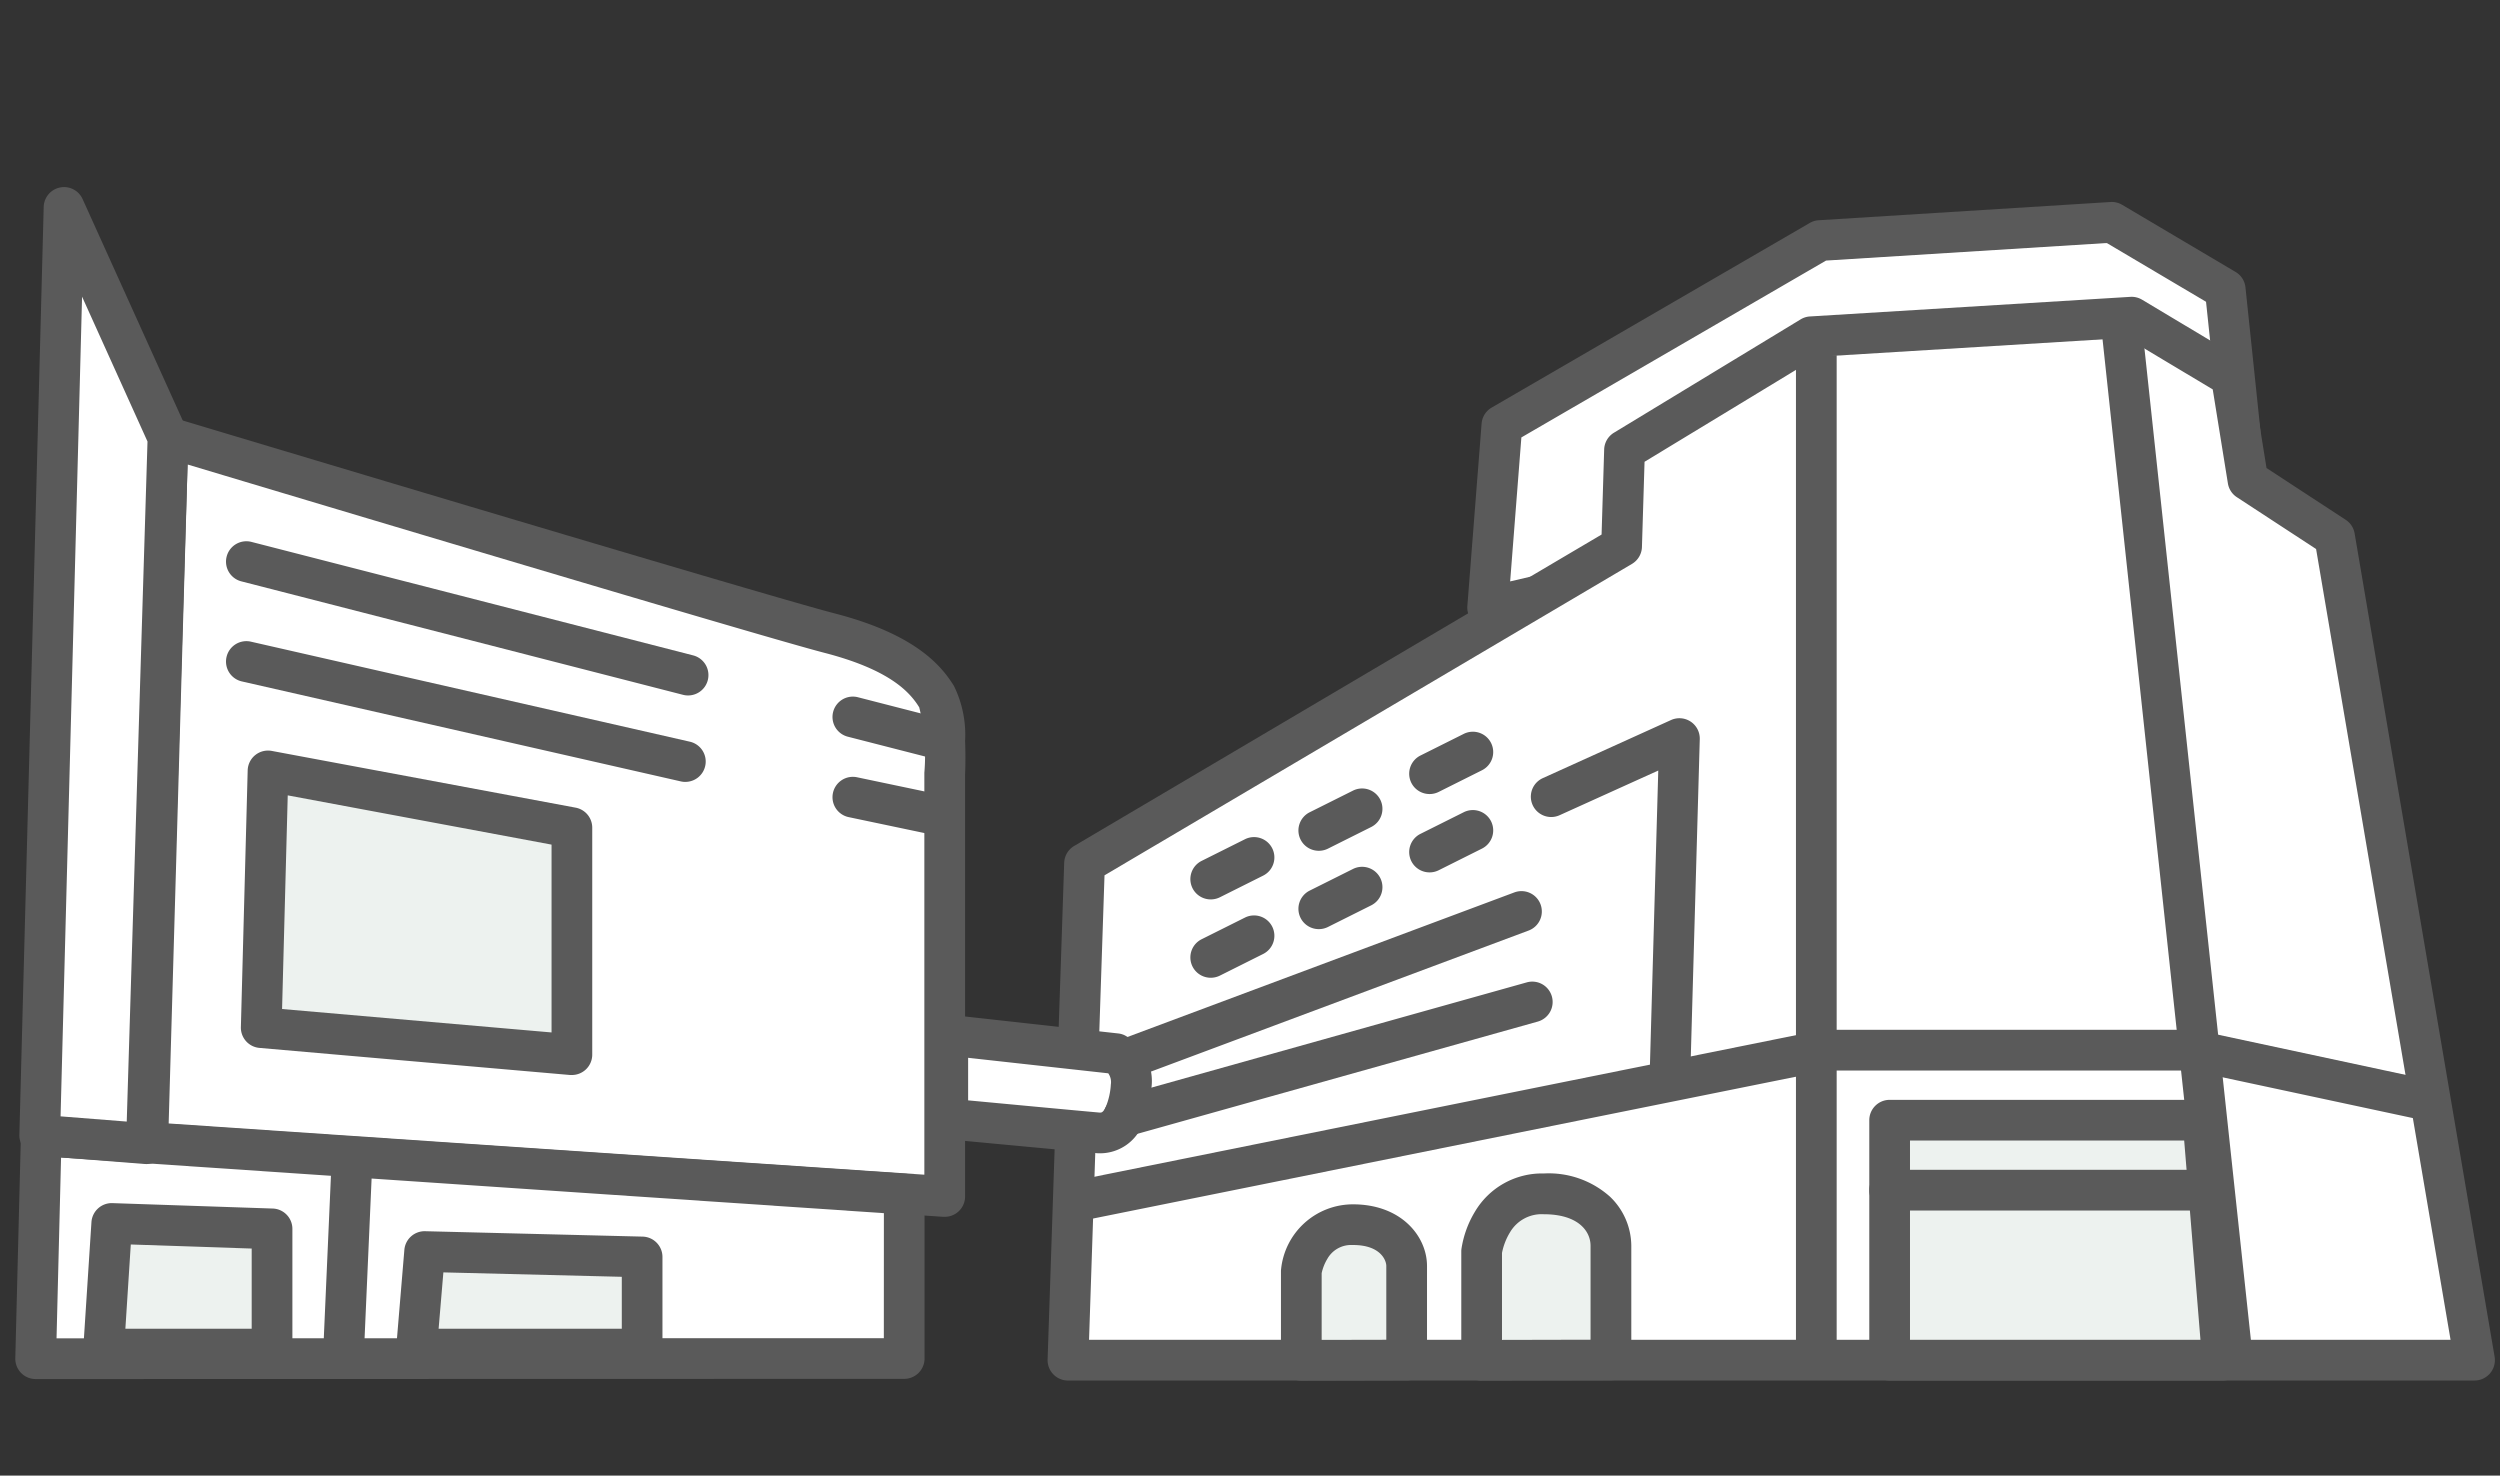
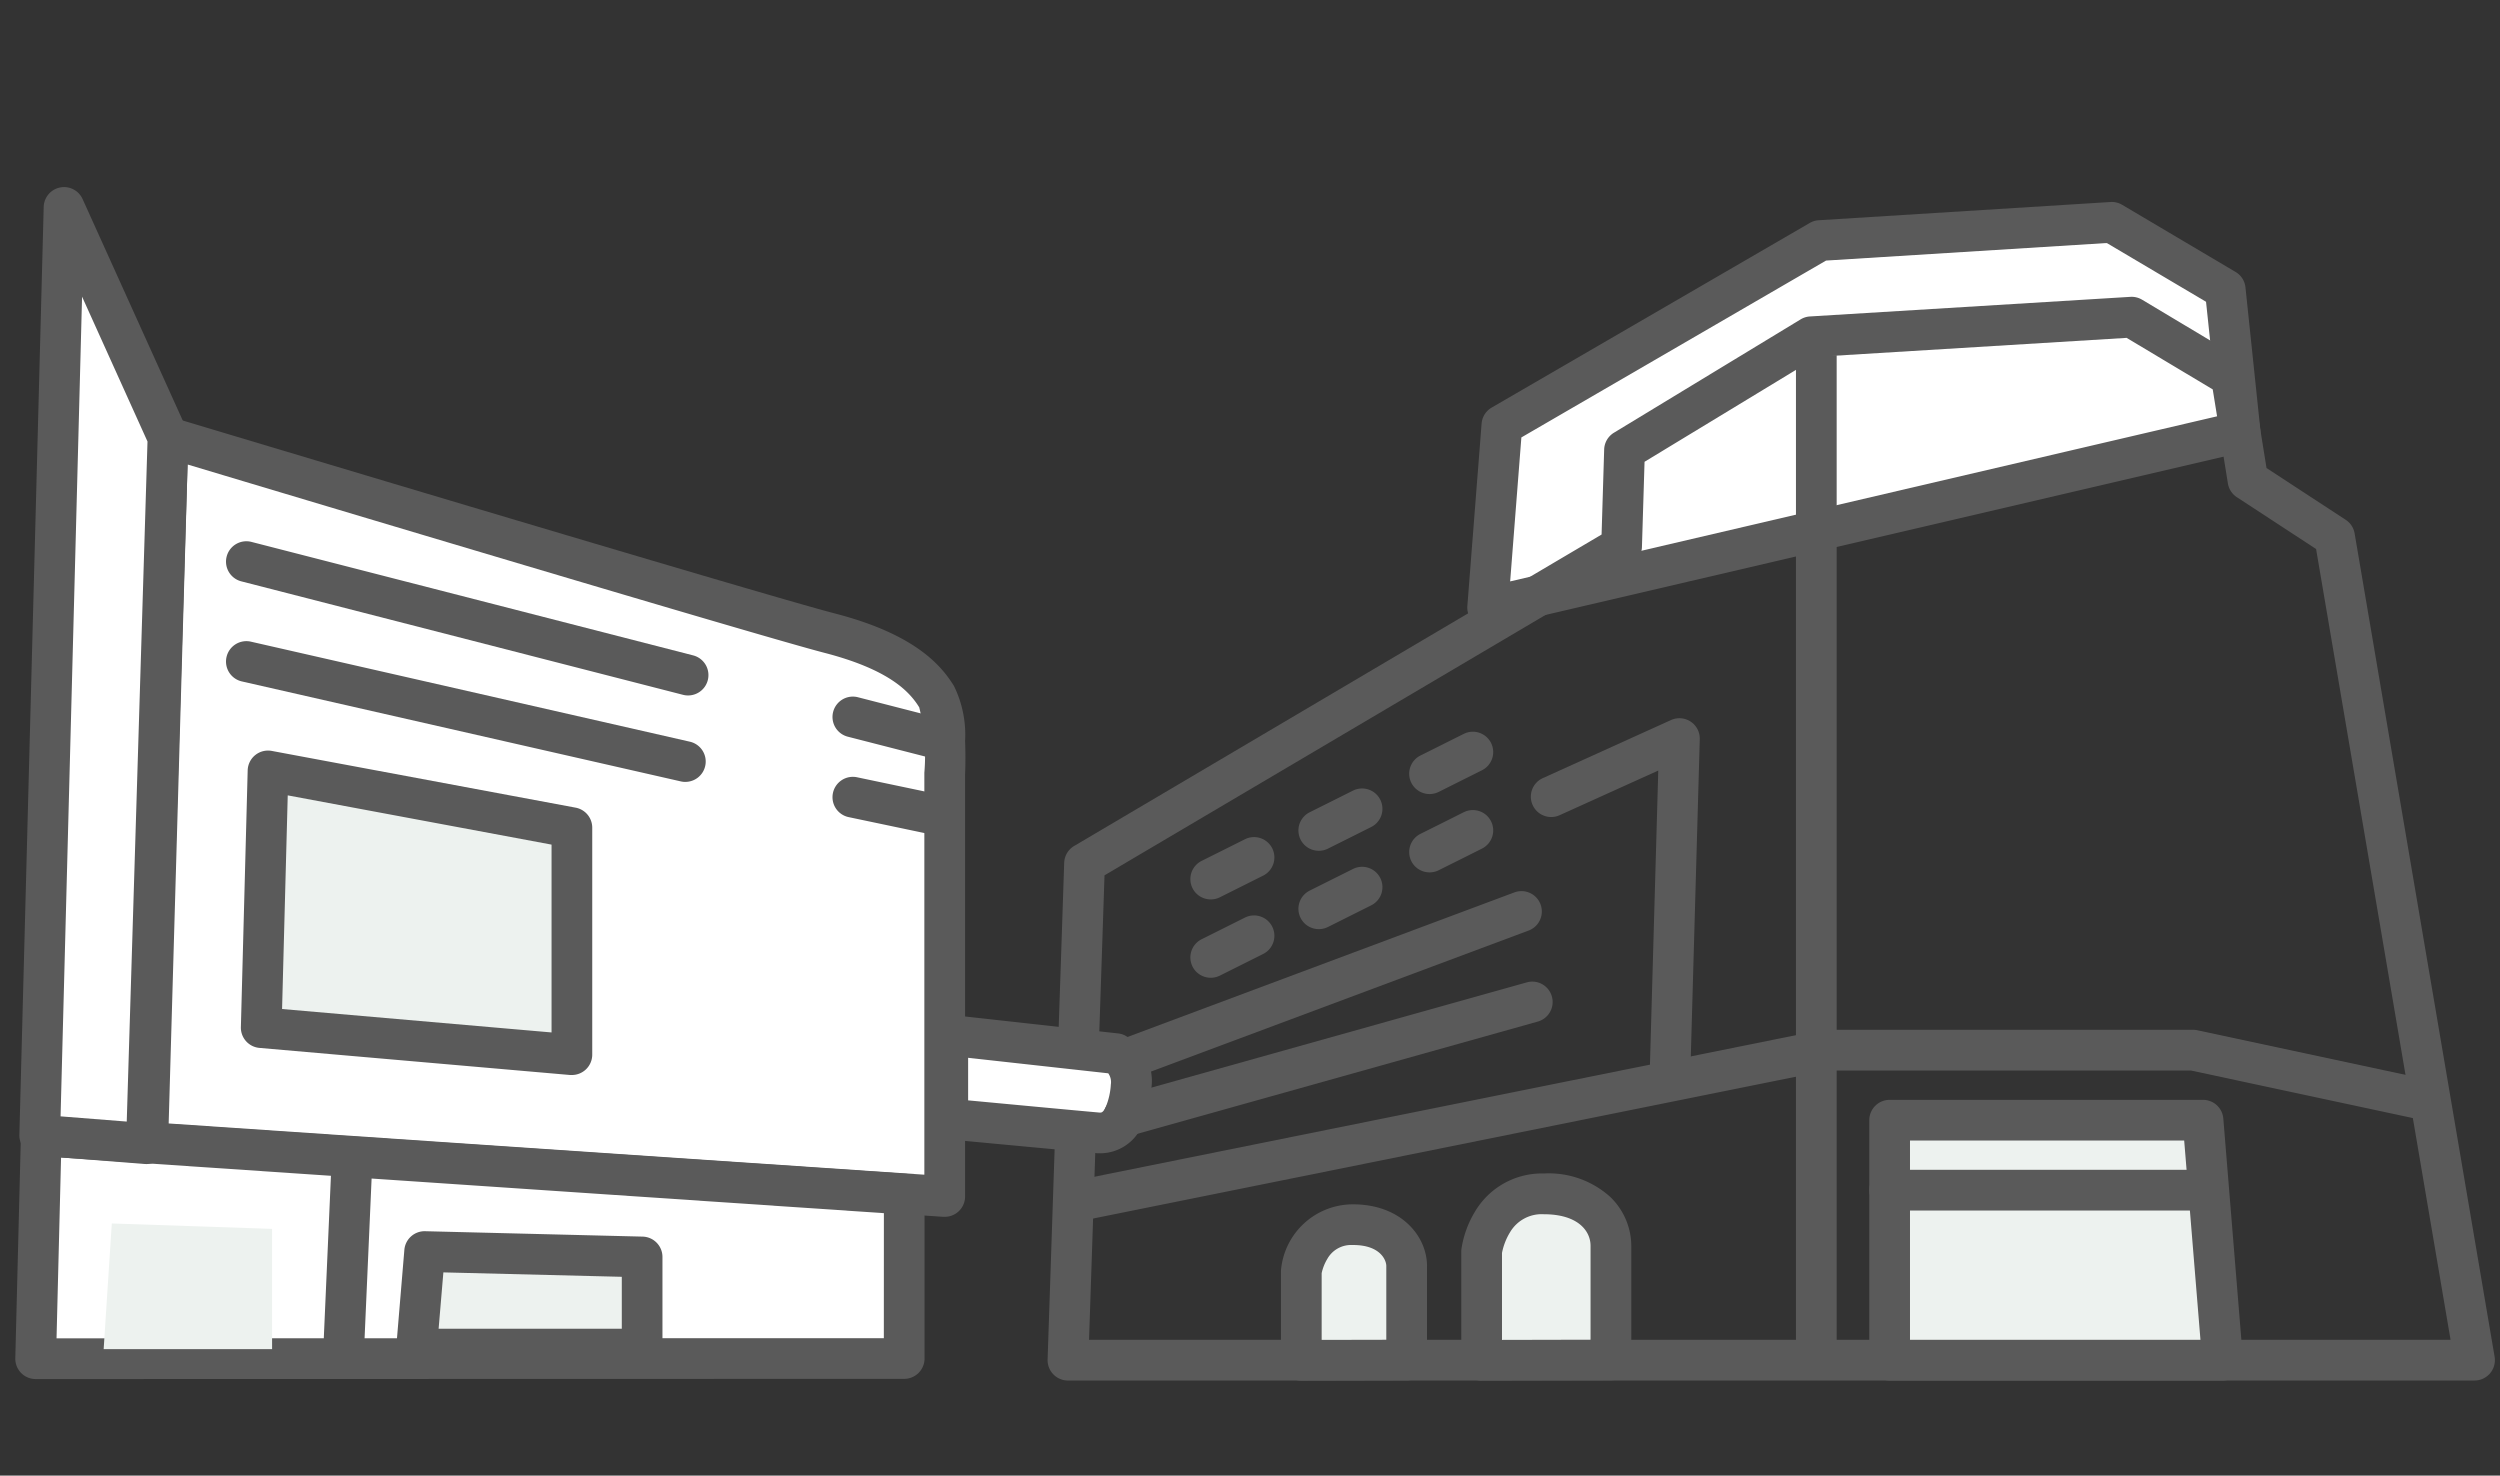
<svg xmlns="http://www.w3.org/2000/svg" viewBox="0 0 122.83 72.5">
  <rect x="0" y="0" width="122.83" height="72.5" fill="#333333" stroke="none" />
  <defs>
    <clipPath id="a">
      <rect width="122.236" height="59.046" fill="none" />
    </clipPath>
  </defs>
  <g transform="translate(0.55 8.99)">
    <path d="M60.338,20.535l.7-8.96L76.664,2.5,91,1.608l5.574,3.3.736,6.994Z" transform="translate(12.206 0.325)" fill="#fff" />
    <g transform="translate(0 0)">
      <g clip-path="url(#a)">
        <path d="M60.338,21.535a1,1,0,0,1-1-1.078l.7-8.96a1,1,0,0,1,.495-.787L76.162,1.639a1,1,0,0,1,.44-.133L90.937.61a1,1,0,0,1,.572.137l5.574,3.3a1,1,0,0,1,.485.756L98.3,11.8a1,1,0,0,1-.767,1.078L60.566,21.508A1,1,0,0,1,60.338,21.535Zm1.654-9.358-.551,7.074,34.781-8.123-.591-5.616L90.755,2.625l-13.793.862Z" transform="translate(12.206 0.325)" fill="#5a5a5a" />
      </g>
    </g>
-     <path d="M44,32.325,70.39,16.747l.144-4.73,9.172-5.569,15.742-.963,4.893,2.929.819,5.077,4.259,2.785L112.3,56.728H43.185Z" transform="translate(8.736 1.11)" fill="#fff" />
    <g transform="translate(0 0)">
      <g clip-path="url(#a)">
        <path d="M112.3,57.728H43.185a1,1,0,0,1-1-1.034L43,32.291a1,1,0,0,1,.491-.828l25.912-15.3.127-4.179a1,1,0,0,1,.481-.824l9.172-5.569a1,1,0,0,1,.458-.143l15.742-.963a1,1,0,0,1,.575.14l4.893,2.929a1,1,0,0,1,.474.7l.748,4.641,3.889,2.543a1,1,0,0,1,.439.669l6.878,40.452a1,1,0,0,1-.986,1.168Zm-68.079-2h66.894l-6.607-38.854-3.893-2.546a1,1,0,0,1-.44-.678l-.745-4.618L95.2,6.5l-15.186.929-8.5,5.159-.128,4.187a1,1,0,0,1-.491.831l-25.914,15.3Z" transform="translate(8.736 1.11)" fill="#5a5a5a" />
        <path d="M1,49.105H-1V0H1Z" transform="translate(88.689 8.459)" fill="#5a5a5a" />
-         <path d="M4.492,51.2-.994.107.994-.107l5.486,51.1Z" transform="translate(103.674 6.903)" fill="#5a5a5a" />
        <path d="M43.729,43.807a1,1,0,0,1-.2-1.98l36.522-7.37a1,1,0,0,1,.2-.02h18.1a1,1,0,0,1,.21.022l11.464,2.456a1,1,0,0,1-.419,1.956l-11.36-2.434H80.352l-36.424,7.35A1,1,0,0,1,43.729,43.807Z" transform="translate(8.846 7.169)" fill="#5a5a5a" />
      </g>
    </g>
    <path d="M93.119,50.09H76.763V38.3H92.157Z" transform="translate(15.529 7.747)" fill="#edf2ef" />
    <g transform="translate(0 0)">
      <g clip-path="url(#a)">
        <path d="M93.119,51.09H76.763a1,1,0,0,1-1-1V38.3a1,1,0,0,1,1-1H92.157a1,1,0,0,1,1,.919l.962,11.792a1,1,0,0,1-1,1.081Zm-15.356-2H92.034l-.8-9.792H77.763Z" transform="translate(15.529 7.748)" fill="#5a5a5a" />
      </g>
    </g>
    <path d="M15.4,1H0A1,1,0,0,1-1,0,1,1,0,0,1,0-1H15.4a1,1,0,0,1,1,1A1,1,0,0,1,15.4,1Z" transform="translate(92.292 49.485)" fill="#5a5a5a" />
    <g transform="translate(0 0)">
      <g clip-path="url(#a)">
        <path d="M52.721,49.232V44.867a2.609,2.609,0,0,1,2.489-2.3C57.2,42.544,57.9,43.805,57.9,44.6V49.22Z" transform="translate(10.665 8.612)" fill="#edf2ef" />
        <path d="M52.721,50.232a1,1,0,0,1-1-1V44.867a1,1,0,0,1,.008-.127,3.549,3.549,0,0,1,3.468-3.17c2.4-.03,3.7,1.547,3.7,3.032V49.22a1,1,0,0,1-1,1l-5.176.012Zm1-5.282v3.28l3.176-.007V44.6c0-.287-.293-1.032-1.628-1.032h-.046A1.337,1.337,0,0,0,54,44.248,2.307,2.307,0,0,0,53.721,44.95Z" transform="translate(10.665 8.612)" fill="#5a5a5a" />
        <path d="M60.09,49.487V44.13s.357-2.819,3.054-2.819c2.421,0,3.3,1.448,3.3,2.549v5.612Z" transform="translate(12.156 8.357)" fill="#edf2ef" />
        <path d="M60.09,50.487a1,1,0,0,1-1-1V44.13A1,1,0,0,1,59.1,44a4.986,4.986,0,0,1,.652-1.8,3.828,3.828,0,0,1,3.394-1.892,4.513,4.513,0,0,1,3.248,1.139,3.363,3.363,0,0,1,1.049,2.41v5.612a1,1,0,0,1-1,1l-6.351.014Zm1-6.274v4.272l4.351-.01V43.86c0-.715-.6-1.549-2.3-1.549a1.8,1.8,0,0,0-1.654.882A3.079,3.079,0,0,0,61.09,44.212Z" transform="translate(12.156 8.357)" fill="#5a5a5a" />
        <path d="M0,2.062a1,1,0,0,1-.9-.553A1,1,0,0,1-.447.167L1.676-.894a1,1,0,0,1,1.342.447A1,1,0,0,1,2.57.894L.447,1.956A1,1,0,0,1,0,2.062Z" transform="translate(69.691 27.961)" fill="#5a5a5a" />
        <path d="M0,2.062a1,1,0,0,1-.9-.553A1,1,0,0,1-.447.167L1.676-.894a1,1,0,0,1,1.342.447A1,1,0,0,1,2.57.894L.447,1.956A1,1,0,0,1,0,2.062Z" transform="translate(64.249 30.749)" fill="#5a5a5a" />
        <path d="M0,2.062a1,1,0,0,1-.9-.553A1,1,0,0,1-.447.167L1.676-.894a1,1,0,0,1,1.342.447A1,1,0,0,1,2.57.894L.447,1.956A1,1,0,0,1,0,2.062Z" transform="translate(58.94 33.138)" fill="#5a5a5a" />
        <path d="M0,2.062a1,1,0,0,1-.9-.553A1,1,0,0,1-.447.167L1.676-.894a1,1,0,0,1,1.342.447A1,1,0,0,1,2.57.894L.447,1.956A1,1,0,0,1,0,2.062Z" transform="translate(69.691 31.81)" fill="#5a5a5a" />
        <path d="M0,2.062a1,1,0,0,1-.9-.553A1,1,0,0,1-.447.167L1.676-.894a1,1,0,0,1,1.342.447A1,1,0,0,1,2.57.894L.447,1.956A1,1,0,0,1,0,2.062Z" transform="translate(64.249 34.598)" fill="#5a5a5a" />
        <path d="M0,2.062a1,1,0,0,1-.9-.553A1,1,0,0,1-.447.167L1.676-.894a1,1,0,0,1,1.342.447A1,1,0,0,1,2.57.894L.447,1.956A1,1,0,0,1,0,2.062Z" transform="translate(58.94 36.987)" fill="#5a5a5a" />
        <path d="M44.736,47.692V26.92s.132-2.92-.4-3.782-1.659-2.191-5.243-3.12S6.577,10.4,6.577,10.4l-1,34.642Z" transform="translate(1.129 2.103)" fill="#fff" />
        <path d="M44.736,48.692l-.068,0L5.513,46.035a1,1,0,0,1-.932-1.026l1-34.642a1,1,0,0,1,1.287-.929c.289.087,28.957,8.7,32.481,9.612,3.893,1.01,5.2,2.517,5.844,3.564a5.439,5.439,0,0,1,.545,2.7c.032.795.007,1.49,0,1.629V47.692a1,1,0,0,1-1,1ZM6.608,44.105l37.128,2.517V26.92q0-.023,0-.045a9.935,9.935,0,0,0-.251-3.214c-.462-.751-1.447-1.847-4.642-2.675-3.177-.823-25.65-7.56-31.305-9.257Z" transform="translate(1.129 2.103)" fill="#5a5a5a" />
        <path d="M43.672,41.8v8.079L1,49.889l.274-10.951Z" transform="translate(0.202 7.877)" fill="#fff" />
        <path d="M1.275,37.938l.067,0L43.74,40.8a1,1,0,0,1,.933,1v8.079a1,1,0,0,1-1,1L1,50.889a1,1,0,0,1-1-1.025L.275,38.913a1,1,0,0,1,1-.975Zm41.4,4.8L2.248,40.006l-.222,8.882,40.647-.007Z" transform="translate(0.202 7.877)" fill="#5a5a5a" />
        <path d="M7.47,12.3,2.36,1l-1.2,45.579,5.243.412Z" transform="translate(0.236 0.202)" fill="#fff" />
        <path d="M2.361,0a1,1,0,0,1,.911.588l5.11,11.3a1,1,0,0,1,.088.443l-1.062,34.7a1,1,0,0,1-1.078.966l-5.243-.412a1,1,0,0,1-.921-1.023L1.361.974a1,1,0,0,1,1-.974Zm4.1,12.5L3.246,5.384,2.19,45.657l3.251.256Z" transform="translate(0.236 0.202)" fill="#5a5a5a" />
        <path d="M0,10.092H-.044A1,1,0,0,1-1,9.048L-.6-.044A1,1,0,0,1,.442-1,1,1,0,0,1,1.4.044L1,9.135A1,1,0,0,1,0,10.092Z" transform="translate(16.334 48.269)" fill="#5a5a5a" />
        <path d="M16.566,48.46l.4-4.792,10.685.265V48.46Z" transform="translate(3.351 8.834)" fill="#edf2ef" />
        <path d="M27.649,49.46H16.566a1,1,0,0,1-1-1.083l.4-4.792a1,1,0,0,1,1.021-.917l10.685.265a1,1,0,0,1,.975,1V48.46A1,1,0,0,1,27.649,49.46Zm-10-2h9V44.908l-8.766-.217Z" transform="translate(3.351 8.834)" fill="#5a5a5a" />
        <path d="M3.779,48.692l.4-6.173,7.875.266v5.907Z" transform="translate(0.764 8.602)" fill="#edf2ef" />
-         <path d="M12.052,49.692H3.779a1,1,0,0,1-1-1.064l.4-6.173a1,1,0,0,1,1.032-.935l7.875.266a1,1,0,0,1,.966,1v5.907A1,1,0,0,1,12.052,49.692Zm-7.206-2h6.206v-3.94l-5.94-.2Z" transform="translate(0.764 8.602)" fill="#5a5a5a" />
        <path d="M38.273,34.82l8.262.915a1.559,1.559,0,0,1,.747,1.6c-.066.8-.349,2.4-1.642,2.288s-7.366-.687-7.366-.687Z" transform="translate(7.743 7.044)" fill="#fff" />
        <path d="M38.273,33.82a1,1,0,0,1,.11.006l8.262.915a1,1,0,0,1,.318.09,2.559,2.559,0,0,1,1.316,2.588,5.246,5.246,0,0,1-.427,1.775,2.253,2.253,0,0,1-2.083,1.436c-.071,0-.144,0-.217-.01-1.282-.113-7.312-.681-7.372-.687a1,1,0,0,1-.906-1V34.82a1,1,0,0,1,1-1ZM46.158,36.7l-6.885-.762v2.091c1.744.164,5.481.515,6.454.6l.041,0c.049,0,.14,0,.27-.281a3.4,3.4,0,0,0,.247-1.1A.747.747,0,0,0,46.158,36.7Z" transform="translate(7.743 7.044)" fill="#5a5a5a" />
        <path d="M25.482,37.966,10.218,36.638l.334-12.61,14.93,2.788Z" transform="translate(2.067 4.861)" fill="#edf2ef" />
        <path d="M25.482,38.966q-.043,0-.087,0L10.131,37.635a1,1,0,0,1-.913-1.023L9.552,24a1,1,0,0,1,1.183-.957l14.93,2.788a1,1,0,0,1,.816.983V37.966a1,1,0,0,1-1,1Zm-14.24-3.242,13.24,1.151V27.647l-12.962-2.42Z" transform="translate(2.067 4.861)" fill="#5a5a5a" />
        <path d="M21.7,6.575a1,1,0,0,1-.25-.032L-.249.969A1,1,0,0,1-.969-.249,1,1,0,0,1,.249-.969l21.7,5.575A1,1,0,0,1,21.7,6.575Z" transform="translate(11.555 18.604)" fill="#5a5a5a" />
        <path d="M4.287,2.1a1,1,0,0,1-.25-.032L-.249.969A1,1,0,0,1-.969-.249,1,1,0,0,1,.249-.969L4.535.133A1,1,0,0,1,4.287,2.1Z" transform="translate(41.353 26.236)" fill="#5a5a5a" />
-         <path d="M4.287,1.9A1,1,0,0,1,4.08,1.88L-.206.979A1,1,0,0,1-.979-.206,1,1,0,0,1,.206-.979l4.286.9a1,1,0,0,1-.2,1.979Z" transform="translate(41.353 30.178)" fill="#5a5a5a" />
+         <path d="M4.287,1.9A1,1,0,0,1,4.08,1.88L-.206.979A1,1,0,0,1-.979-.206,1,1,0,0,1,.206-.979l4.286.9a1,1,0,0,1-.2,1.979" transform="translate(41.353 30.178)" fill="#5a5a5a" />
        <path d="M21.569,5.912a1,1,0,0,1-.223-.025L-.222.975a1,1,0,0,1-.753-1.2,1,1,0,0,1,1.2-.753L21.79,3.936a1,1,0,0,1-.221,1.975Z" transform="translate(11.555 23.515)" fill="#5a5a5a" />
        <path d="M0,8.167a1,1,0,0,1-.937-.65A1,1,0,0,1-.35,6.23L18.829-.937a1,1,0,0,1,1.287.587A1,1,0,0,1,19.529.937L.35,8.1A1,1,0,0,1,0,8.167Z" transform="translate(55.024 35.793)" fill="#5a5a5a" />
        <path d="M0,6.627A1,1,0,0,1-.963,5.9,1,1,0,0,1-.27,4.664L19.8-.963a1,1,0,0,1,1.233.693A1,1,0,0,1,20.341.963L.27,6.59A1,1,0,0,1,0,6.627Z" transform="translate(54.664 40.239)" fill="#5a5a5a" />
        <path d="M68.773,40.163h-.029a1,1,0,0,1-.971-1.028l.42-14.86-4.848,2.195a1,1,0,0,1-.825-1.822l6.3-2.854a1,1,0,0,1,1.412.939l-.465,16.459A1,1,0,0,1,68.773,40.163Z" transform="translate(12.731 4.593)" fill="#5a5a5a" />
      </g>
    </g>
  </g>
</svg>